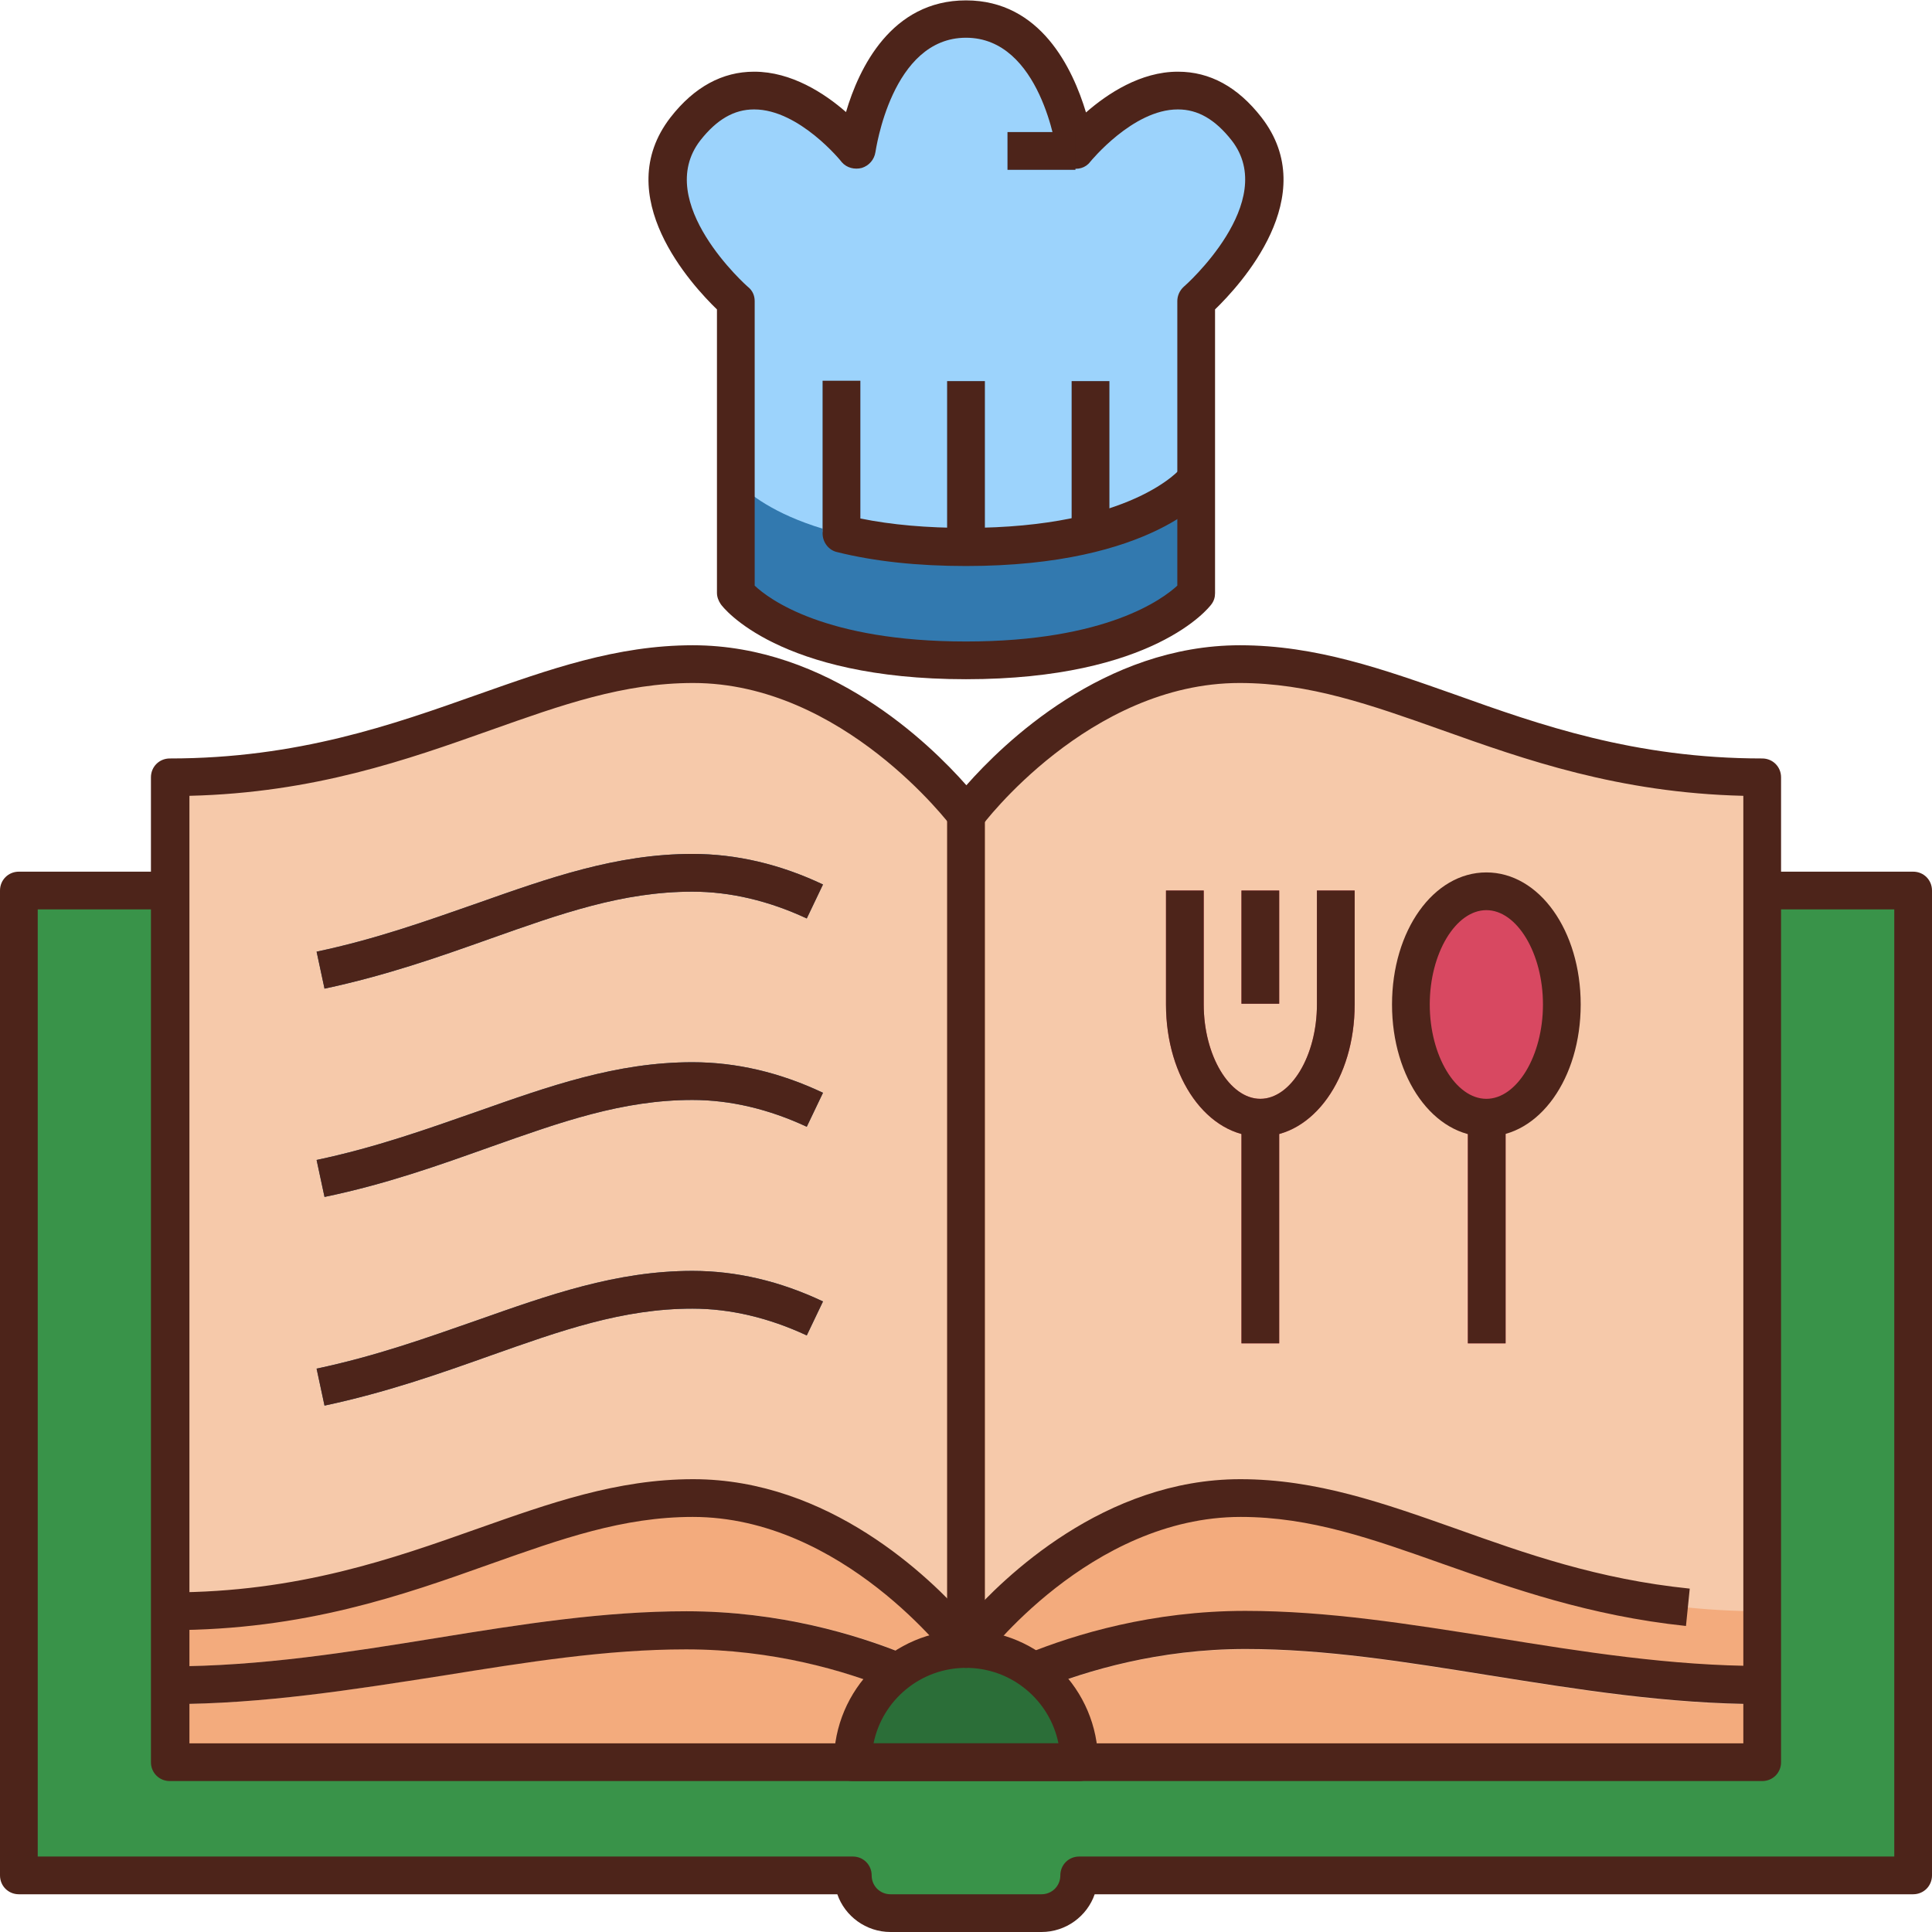
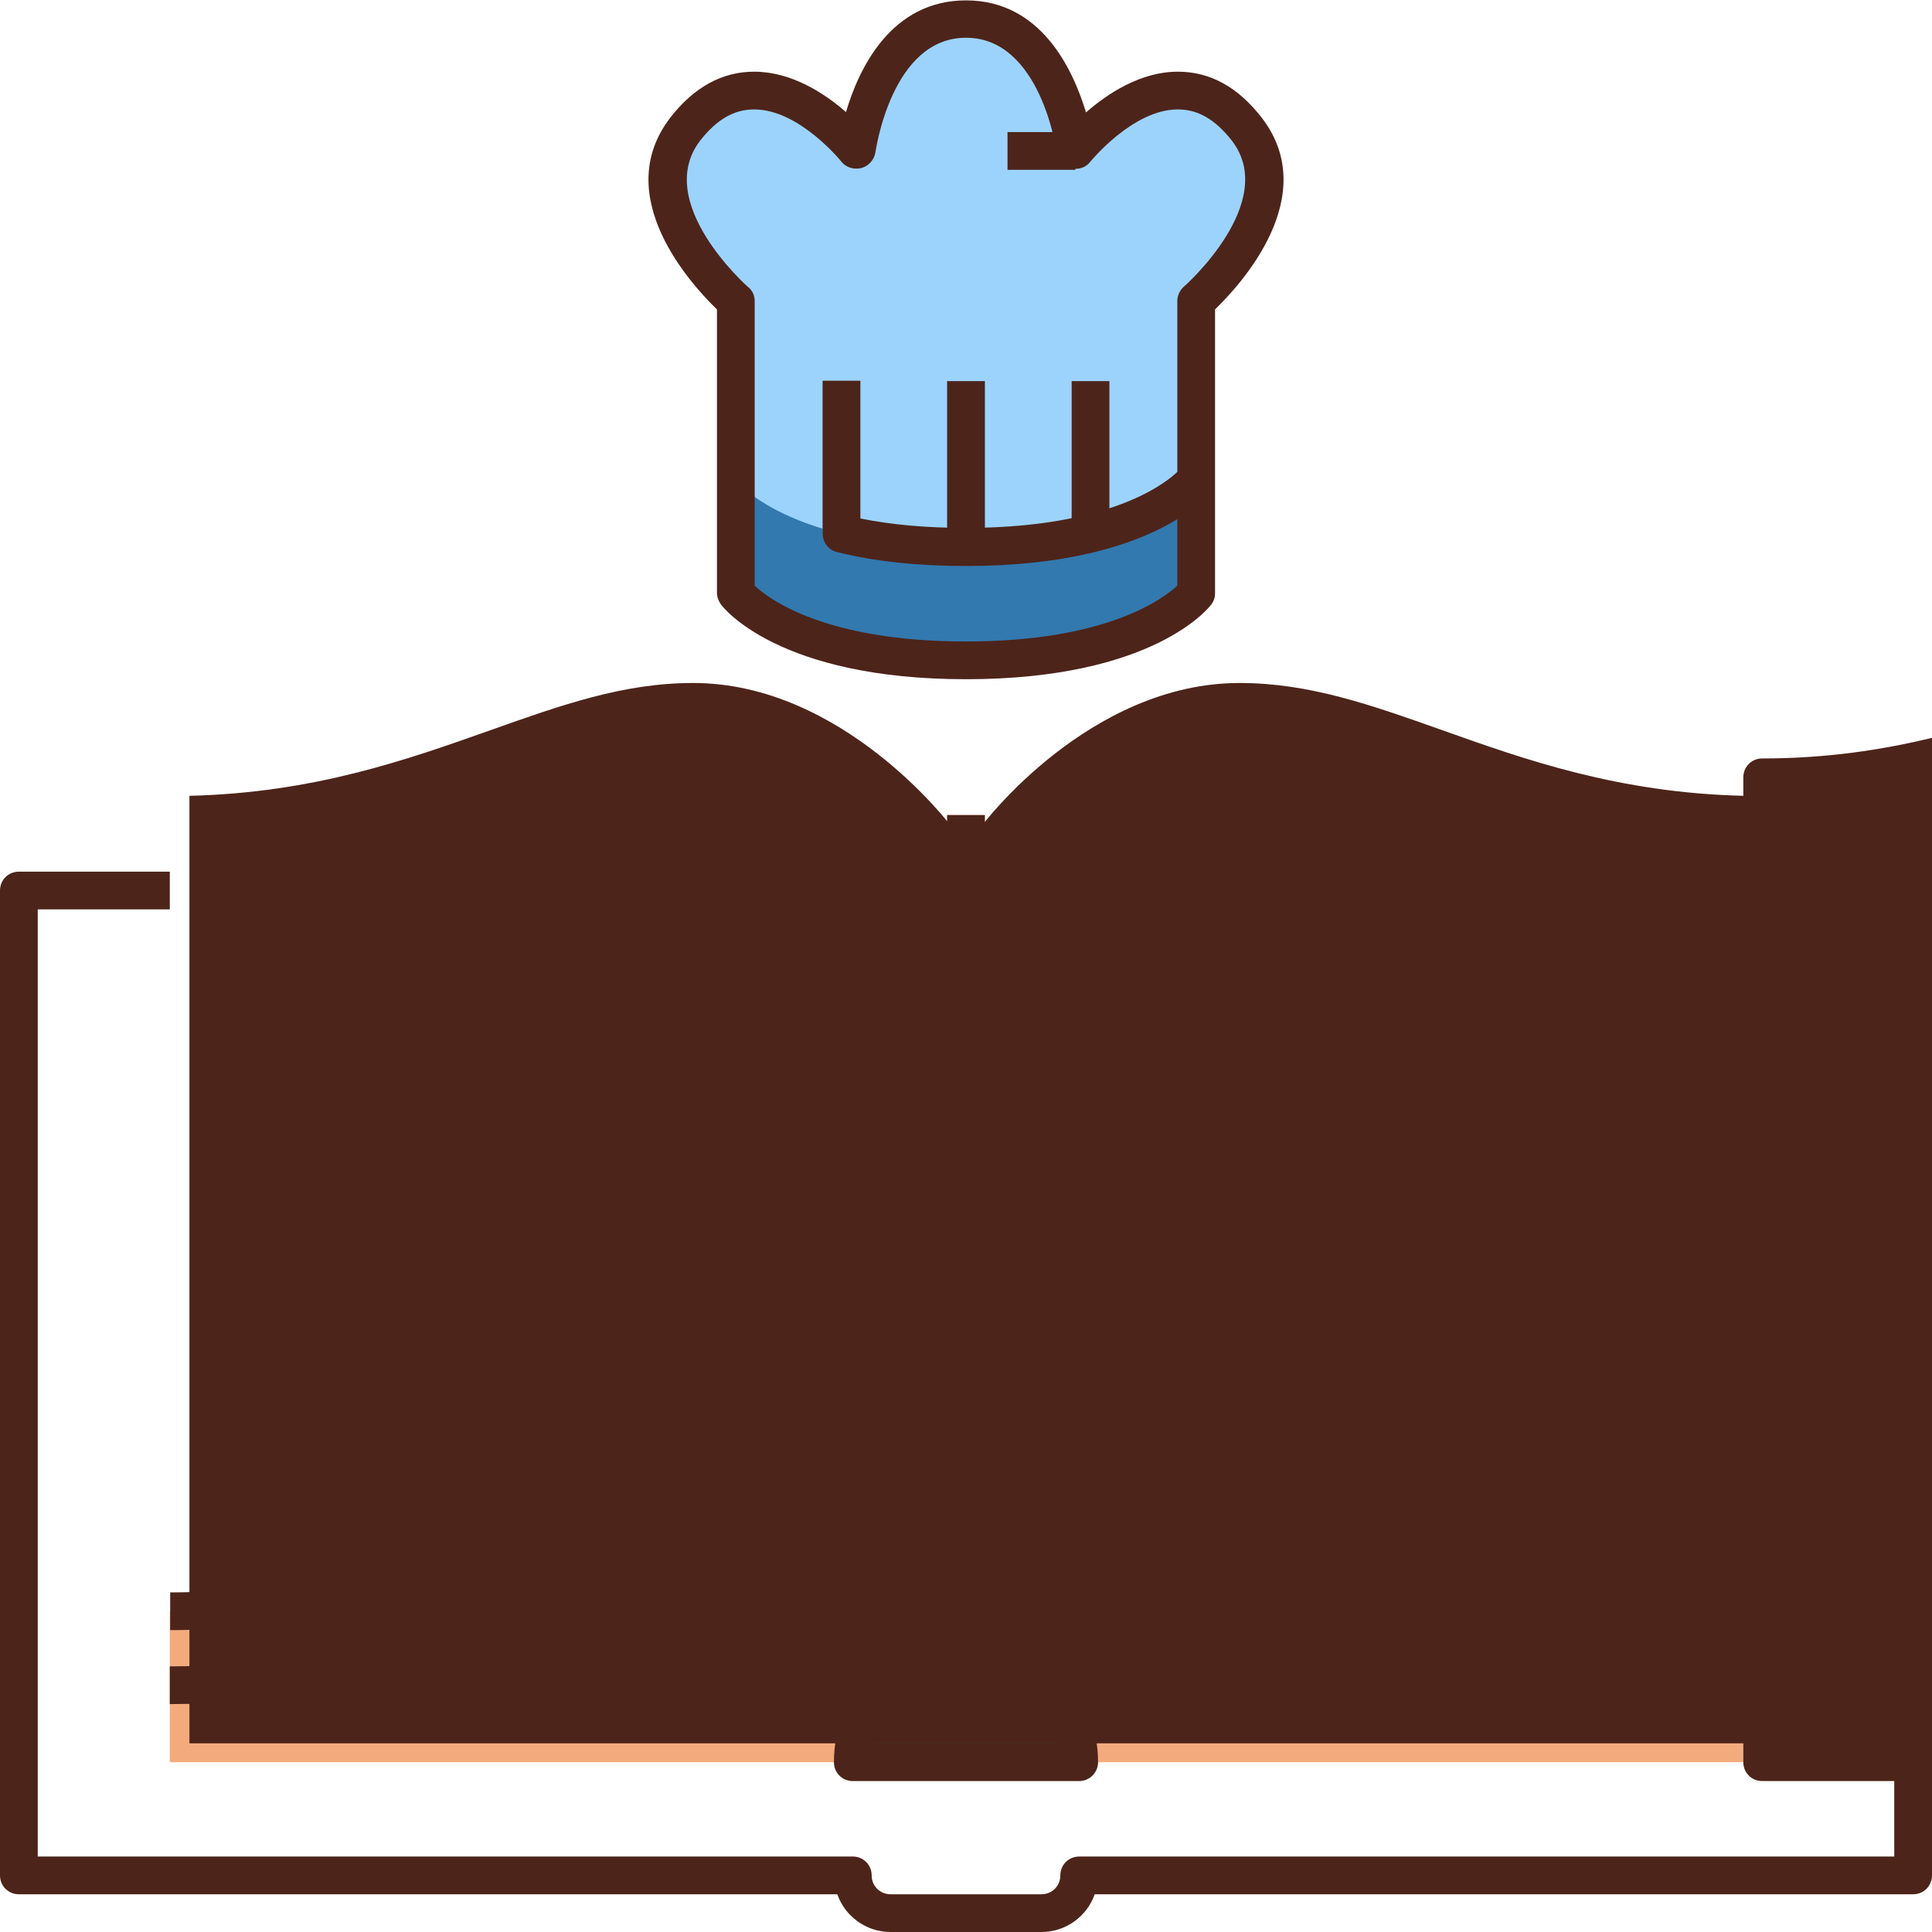
<svg xmlns="http://www.w3.org/2000/svg" id="Layer_1" enable-background="new 0 0 512 512" height="512" viewBox="0 0 512 512" width="512">
  <g id="XMLID_1_">
    <g id="XMLID_3308_">
-       <path id="XMLID_1098_" d="m45 236h-40v261h221c0 5.5 4.5 10 10 10h40c5.5 0 10-4.5 10-10h221v-261h-40" fill="#399349" />
-       <path id="XMLID_1097_" d="m45 467h422v-261c-63.4 0-95.7-30-138.5-30-42.9 0-72.5 40-72.5 40s-29.6-40-72.5-40-75.1 30-138.5 30z" fill="#f6c9aa" />
      <path id="XMLID_1096_" d="m45 467h422v-40c-63.4 0-95.7-30-138.5-30-42.9 0-72.5 40-72.5 40s-29.6-40-72.5-40-75.1 30-138.5 30z" fill="#f3ab7d" />
      <g id="XMLID_1094_">
        <path id="XMLID_1095_" d="m253.2 456.2c-.3-.2-29.5-19.2-71.3-19.2-21.1 0-42.3 3.4-64.7 7-23.3 3.7-47.3 7.6-72.2 7.6v-10c24.1 0 47.7-3.8 70.6-7.5 22.8-3.7 44.4-7.1 66.3-7.1 44.9 0 75.6 20 76.8 20.8z" fill="#f6c9aa" />
      </g>
      <g id="XMLID_1092_">
-         <path id="XMLID_1093_" d="m258.8 456.2-5.5-8.3c1.3-.9 31.9-20.8 76.8-20.8 21.9 0 43.5 3.5 66.3 7.1 22.9 3.7 46.6 7.5 70.6 7.5v10c-24.9 0-48.9-3.9-72.2-7.6-22.4-3.6-43.6-7-64.7-7-41.8-.1-71 18.9-71.3 19.1z" fill="#f6c9aa" />
-       </g>
+         </g>
      <g id="XMLID_1085_">
        <path id="XMLID_1086_" d="m251 216h10v221h-10z" fill="#f3ab7d" />
      </g>
      <g id="XMLID_525_">
        <g id="XMLID_1083_">
          <path id="XMLID_1084_" d="m86 372.5-2.1-9.8c15.7-3.3 29.3-8.2 42.5-12.8 19-6.7 36.9-13.1 57.1-13.1 11.6 0 23.2 2.7 34.6 8.1l-4.3 9c-10.1-4.7-20.3-7.1-30.3-7.1-18.5 0-34.8 5.8-53.7 12.5-13.5 4.8-27.4 9.7-43.8 13.2z" fill="#275e87" />
        </g>
        <g id="XMLID_528_">
          <path id="XMLID_1082_" d="m86 317.2-2.1-9.8c15.7-3.3 29.3-8.2 42.5-12.8 19-6.7 36.9-13.1 57.1-13.1 11.6 0 23.2 2.7 34.6 8.1l-4.3 9c-10.1-4.7-20.3-7.1-30.3-7.1-18.5 0-34.8 5.8-53.7 12.5-13.5 4.8-27.4 9.8-43.8 13.2z" fill="#275e87" />
        </g>
        <g id="XMLID_526_">
          <path id="XMLID_527_" d="m86 262-2.1-9.8c15.7-3.3 29.3-8.2 42.5-12.8 19-6.7 36.9-13.1 57.1-13.1 11.6 0 23.2 2.7 34.6 8.1l-4.3 9c-10.1-4.7-20.3-7.1-30.3-7.1-18.5 0-34.8 5.8-53.7 12.5-13.5 4.8-27.4 9.7-43.8 13.2z" fill="#275e87" />
        </g>
      </g>
      <path id="XMLID_524_" d="m286 467h-60c0-16.6 13.4-30 30-30 16.6 0 30 13.4 30 30z" fill="#2b6e38" />
      <g id="XMLID_1076_">
        <g id="XMLID_1080_">
          <path id="XMLID_1649_" d="m389 266h10v90h-10z" fill="#d84861" />
        </g>
        <ellipse id="XMLID_1081_" cx="393.9" cy="266.2" fill="#d84861" rx="20" ry="30" />
        <g id="XMLID_1079_">
          <path id="XMLID_1648_" d="m334 301.2c-14 0-25-15.4-25-35v-30.2h10v30.2c0 13.6 6.9 25 15 25s15-11.4 15-25v-30.2h10v30.2c0 19.6-11 35-25 35z" fill="#d84861" />
        </g>
        <g id="XMLID_1078_">
          <path id="XMLID_1647_" d="m329 296h10v60h-10z" fill="#d84861" />
        </g>
        <g id="XMLID_1077_">
          <path id="XMLID_1646_" d="m329 236h10v30h-10z" fill="#d84861" />
        </g>
      </g>
      <path id="XMLID_1075_" d="m317 79.8v77.4s-13.2 17.8-61 17.8-61-17.8-61-17.8v-77.4s-29.1-25.5-13.3-45.8c20.3-26.2 45.4 5.7 45.4 5.7s4.4-34.7 28.9-34.7 28.9 34.6 28.9 34.6 25-31.9 45.4-5.7c15.8 20.4-13.3 45.9-13.3 45.9z" fill="#9cd3fc" />
      <path id="XMLID_1657_" d="m317 127.2v30s-13.2 17.8-61 17.8-61-17.8-61-17.8v-30s13.2 17.8 61 17.8 61-17.8 61-17.8z" fill="#3279af" />
      <g id="XMLID_1073_">
        <path id="XMLID_1680_" d="m251 101h10v44h-10z" fill="#69bdfb" />
      </g>
      <g id="XMLID_1072_">
        <path id="XMLID_1679_" d="m218 101h10v40h-10z" fill="#69bdfb" />
      </g>
      <g id="XMLID_1071_">
-         <path id="XMLID_1678_" d="m284 101h10v40h-10z" fill="#69bdfb" />
-       </g>
+         </g>
      <g id="XMLID_1070_">
-         <path id="XMLID_1677_" d="m267 35h18v10h-18z" fill="#69bdfb" />
-       </g>
+         </g>
    </g>
    <g id="XMLID_1710_">
      <g id="XMLID_210_">
        <g id="XMLID_179_">
          <path id="XMLID_2161_" d="m393.9 301.2c-14 0-25-15.4-25-35s11-35 25-35 25 15.4 25 35-11 35-25 35zm0-60c-8.1 0-15 11.4-15 25s6.9 25 15 25 15-11.4 15-25-6.9-25-15-25z" fill="#4d241a" />
        </g>
        <g id="XMLID_193_">
          <path id="XMLID_2160_" d="m389 296h10v60h-10z" fill="#4d241a" />
        </g>
        <g id="XMLID_209_">
          <path id="XMLID_2159_" d="m334 301.2c-14 0-25-15.4-25-35v-30.2h10v30.2c0 13.6 6.9 25 15 25s15-11.4 15-25v-30.2h10v30.2c0 19.6-11 35-25 35z" fill="#4d241a" />
        </g>
        <g id="XMLID_208_">
          <path id="XMLID_2158_" d="m329 296h10v60h-10z" fill="#4d241a" />
        </g>
        <g id="XMLID_202_">
          <path id="XMLID_2157_" d="m329 236h10v30h-10z" fill="#4d241a" />
        </g>
      </g>
      <g id="XMLID_701_">
        <path id="XMLID_2154_" d="m256 180c-49.7 0-64.4-19-65-19.9s-1-1.9-1-3v-75.1c-6.6-6.4-28.5-30-12.3-50.9 6.3-8.1 13.8-12.1 22.1-12.1h.1c9.8 0 18.6 5.7 24.3 10.7 3.4-11.6 12-29.6 31.8-29.6s28.3 18.1 31.8 29.7c5.7-5 14.5-10.8 24.3-10.8h.1c8.4 0 15.8 4 22.1 12.1 16.2 20.9-5.7 44.5-12.3 50.9v75.2c0 1.1-.3 2.1-1 3-.6.8-15.3 19.8-65 19.8zm-56-24.8c3.7 3.5 18.6 14.8 56 14.8 37.3 0 52.2-11.3 56-14.8v-75.4c0-1.4.6-2.8 1.7-3.8.3-.2 25.4-22.5 12.7-38.8-4.4-5.6-9-8.2-14.2-8.2 0 0 0 0-.1 0-11.9 0-23.1 13.8-23.2 13.9-1.2 1.6-3.3 2.2-5.3 1.6-1.9-.5-3.4-2.2-3.6-4.2 0-.3-4.2-30.3-24-30.3s-23.9 30-24 30.3c-.3 2-1.7 3.6-3.6 4.2-1.9.5-4 0-5.3-1.5-.1-.2-11.3-14-23.2-14 0 0 0 0-.1 0-5.2 0-9.8 2.6-14.2 8.2-12.7 16.4 12.4 38.7 12.7 38.9 1.1.9 1.7 2.2 1.7 3.7z" fill="#4d241a" />
      </g>
      <g id="XMLID_693_">
        <path id="XMLID_2153_" d="m251 101h10v44h-10z" fill="#4d241a" />
      </g>
      <g id="XMLID_695_">
        <path id="XMLID_2152_" d="m256 150c-12.7 0-24.2-1.2-34.2-3.7-2.2-.5-3.8-2.6-3.8-4.9v-40.5h10v36.5c8.3 1.7 17.7 2.5 28 2.5 44 0 56.9-15.7 57-15.9l8 6c-.6 1-15.3 20-65 20z" fill="#4d241a" />
      </g>
      <g id="XMLID_696_">
        <path id="XMLID_2151_" d="m284 101h10v40h-10z" fill="#4d241a" />
      </g>
      <g id="XMLID_697_">
        <path id="XMLID_2149_" d="m267 35h18v10h-18z" fill="#4d241a" />
      </g>
      <g id="XMLID_620_">
        <path id="XMLID_1057_" d="m286 472h-60c-2.8 0-5-2.2-5-5 0-19.3 15.7-35 35-35s35 15.7 35 35c0 2.7-2.2 5-5 5zm-54.5-10h49c-2.3-11.4-12.4-20-24.5-20s-22.2 8.6-24.5 20z" fill="#4d241a" />
      </g>
      <g id="XMLID_614_">
-         <path id="XMLID_1029_" d="m467 472h-422c-2.8 0-5-2.2-5-5v-261c0-2.8 2.2-5 5-5 33.9 0 59.2-9 81.5-16.9 19-6.7 36.9-13.1 57.1-13.1 36 0 62.7 26 72.5 37.1 9.8-11.1 36.4-37.1 72.5-37.1 20.2 0 38.1 6.4 57.1 13.1 22.1 7.9 47.4 16.9 81.3 16.9 2.8 0 5 2.2 5 5v261c0 2.8-2.2 5-5 5zm-417-10h412v-251.1c-33.1-.8-57.9-9.6-79.8-17.4-18.9-6.7-35.2-12.5-53.7-12.5-39.9 0-68.2 37.6-68.4 38-.9 1.3-2.4 2-4 2s-3.1-.8-4-2c-.3-.4-28.7-38-68.4-38-18.5 0-34.8 5.8-53.7 12.5-22 7.8-46.7 16.6-79.8 17.4v251.1z" fill="#4d241a" />
+         <path id="XMLID_1029_" d="m467 472c-2.8 0-5-2.2-5-5v-261c0-2.8 2.2-5 5-5 33.9 0 59.2-9 81.5-16.9 19-6.7 36.9-13.1 57.1-13.1 36 0 62.7 26 72.5 37.1 9.8-11.1 36.4-37.1 72.5-37.1 20.2 0 38.1 6.4 57.1 13.1 22.1 7.9 47.4 16.9 81.3 16.9 2.8 0 5 2.2 5 5v261c0 2.8-2.2 5-5 5zm-417-10h412v-251.1c-33.1-.8-57.9-9.6-79.8-17.4-18.9-6.7-35.2-12.5-53.7-12.5-39.9 0-68.2 37.6-68.4 38-.9 1.3-2.4 2-4 2s-3.1-.8-4-2c-.3-.4-28.7-38-68.4-38-18.5 0-34.8 5.8-53.7 12.5-22 7.8-46.7 16.6-79.8 17.4v251.1z" fill="#4d241a" />
      </g>
      <g id="XMLID_613_">
        <path id="XMLID_1028_" d="m276 512h-40c-6.5 0-12.1-4.2-14.1-10h-216.9c-2.8 0-5-2.2-5-5v-261c0-2.8 2.2-5 5-5h40v10h-35v251h216c2.8 0 5 2.2 5 5s2.2 5 5 5h40c2.8 0 5-2.2 5-5s2.2-5 5-5h216v-251h-35v-10h40c2.8 0 5 2.2 5 5v261c0 2.8-2.2 5-5 5h-216.9c-2 5.8-7.6 10-14.1 10z" fill="#4d241a" />
      </g>
      <g id="XMLID_612_">
        <path id="XMLID_1020_" d="m251 216h10v221h-10z" fill="#4d241a" />
      </g>
      <g id="XMLID_117_">
        <g id="XMLID_610_">
          <path id="XMLID_1019_" d="m86 372.5-2.1-9.8c15.7-3.3 29.3-8.2 42.5-12.8 19-6.7 36.9-13.1 57.1-13.1 11.6 0 23.2 2.7 34.6 8.1l-4.3 9c-10.1-4.7-20.3-7.1-30.3-7.1-18.5 0-34.8 5.8-53.7 12.5-13.5 4.8-27.4 9.7-43.8 13.2z" fill="#4d241a" />
        </g>
        <g id="XMLID_129_">
          <path id="XMLID_1017_" d="m86 317.2-2.1-9.8c15.7-3.3 29.3-8.2 42.5-12.8 19-6.7 36.9-13.1 57.1-13.1 11.6 0 23.2 2.7 34.6 8.1l-4.3 9c-10.1-4.7-20.3-7.1-30.3-7.1-18.5 0-34.8 5.8-53.7 12.5-13.5 4.8-27.4 9.8-43.8 13.2z" fill="#4d241a" />
        </g>
        <g id="XMLID_128_">
          <path id="XMLID_1016_" d="m86 262-2.1-9.8c15.7-3.3 29.3-8.2 42.5-12.8 19-6.7 36.9-13.1 57.1-13.1 11.6 0 23.2 2.7 34.6 8.1l-4.3 9c-10.1-4.7-20.3-7.1-30.3-7.1-18.5 0-34.8 5.8-53.7 12.5-13.5 4.8-27.4 9.7-43.8 13.2z" fill="#4d241a" />
        </g>
      </g>
      <g id="XMLID_115_">
        <path id="XMLID_1013_" d="m45 451.6v-10c24.1 0 47.7-3.8 70.6-7.5 22.8-3.7 44.4-7.1 66.3-7.1 24.7 0 45.1 6.2 57.9 11.4l-3.8 9.3c-12-4.9-31.1-10.6-54.2-10.6-21.1 0-42.3 3.4-64.7 7-23.2 3.6-47.2 7.5-72.1 7.5z" fill="#4d241a" />
      </g>
      <g id="XMLID_114_">
        <path id="XMLID_1008_" d="m467 451.6c-24.9 0-48.9-3.9-72.2-7.6-22.4-3.6-43.6-7-64.7-7-23.1 0-42.2 5.8-54.2 10.6l-3.8-9.3c12.8-5.2 33.2-11.4 57.9-11.4 21.9 0 43.5 3.5 66.3 7.1 22.9 3.7 46.6 7.5 70.6 7.5v10.1z" fill="#4d241a" />
      </g>
      <g id="XMLID_621_">
        <path id="XMLID_590_" d="m256 442c-1.6 0-3.1-.8-4-2-.3-.4-28.7-38-68.4-38-18.5 0-34.8 5.8-53.7 12.5-23 8.2-49.2 17.5-84.8 17.5v-10c33.9 0 59.2-9 81.5-16.9 19-6.7 36.9-13.1 57.1-13.1 36 0 62.7 26 72.5 37.1 9.8-11.1 36.4-37.1 72.5-37.1 20.2 0 38.1 6.4 57.1 13.1 18.5 6.6 37.6 13.4 62 15.9l-1 9.9c-25.6-2.7-46.1-10-64.3-16.4-18.9-6.7-35.2-12.5-53.7-12.5-39.9 0-68.2 37.6-68.4 38-1.3 1.2-2.8 2-4.4 2z" fill="#4d241a" />
      </g>
    </g>
  </g>
</svg>